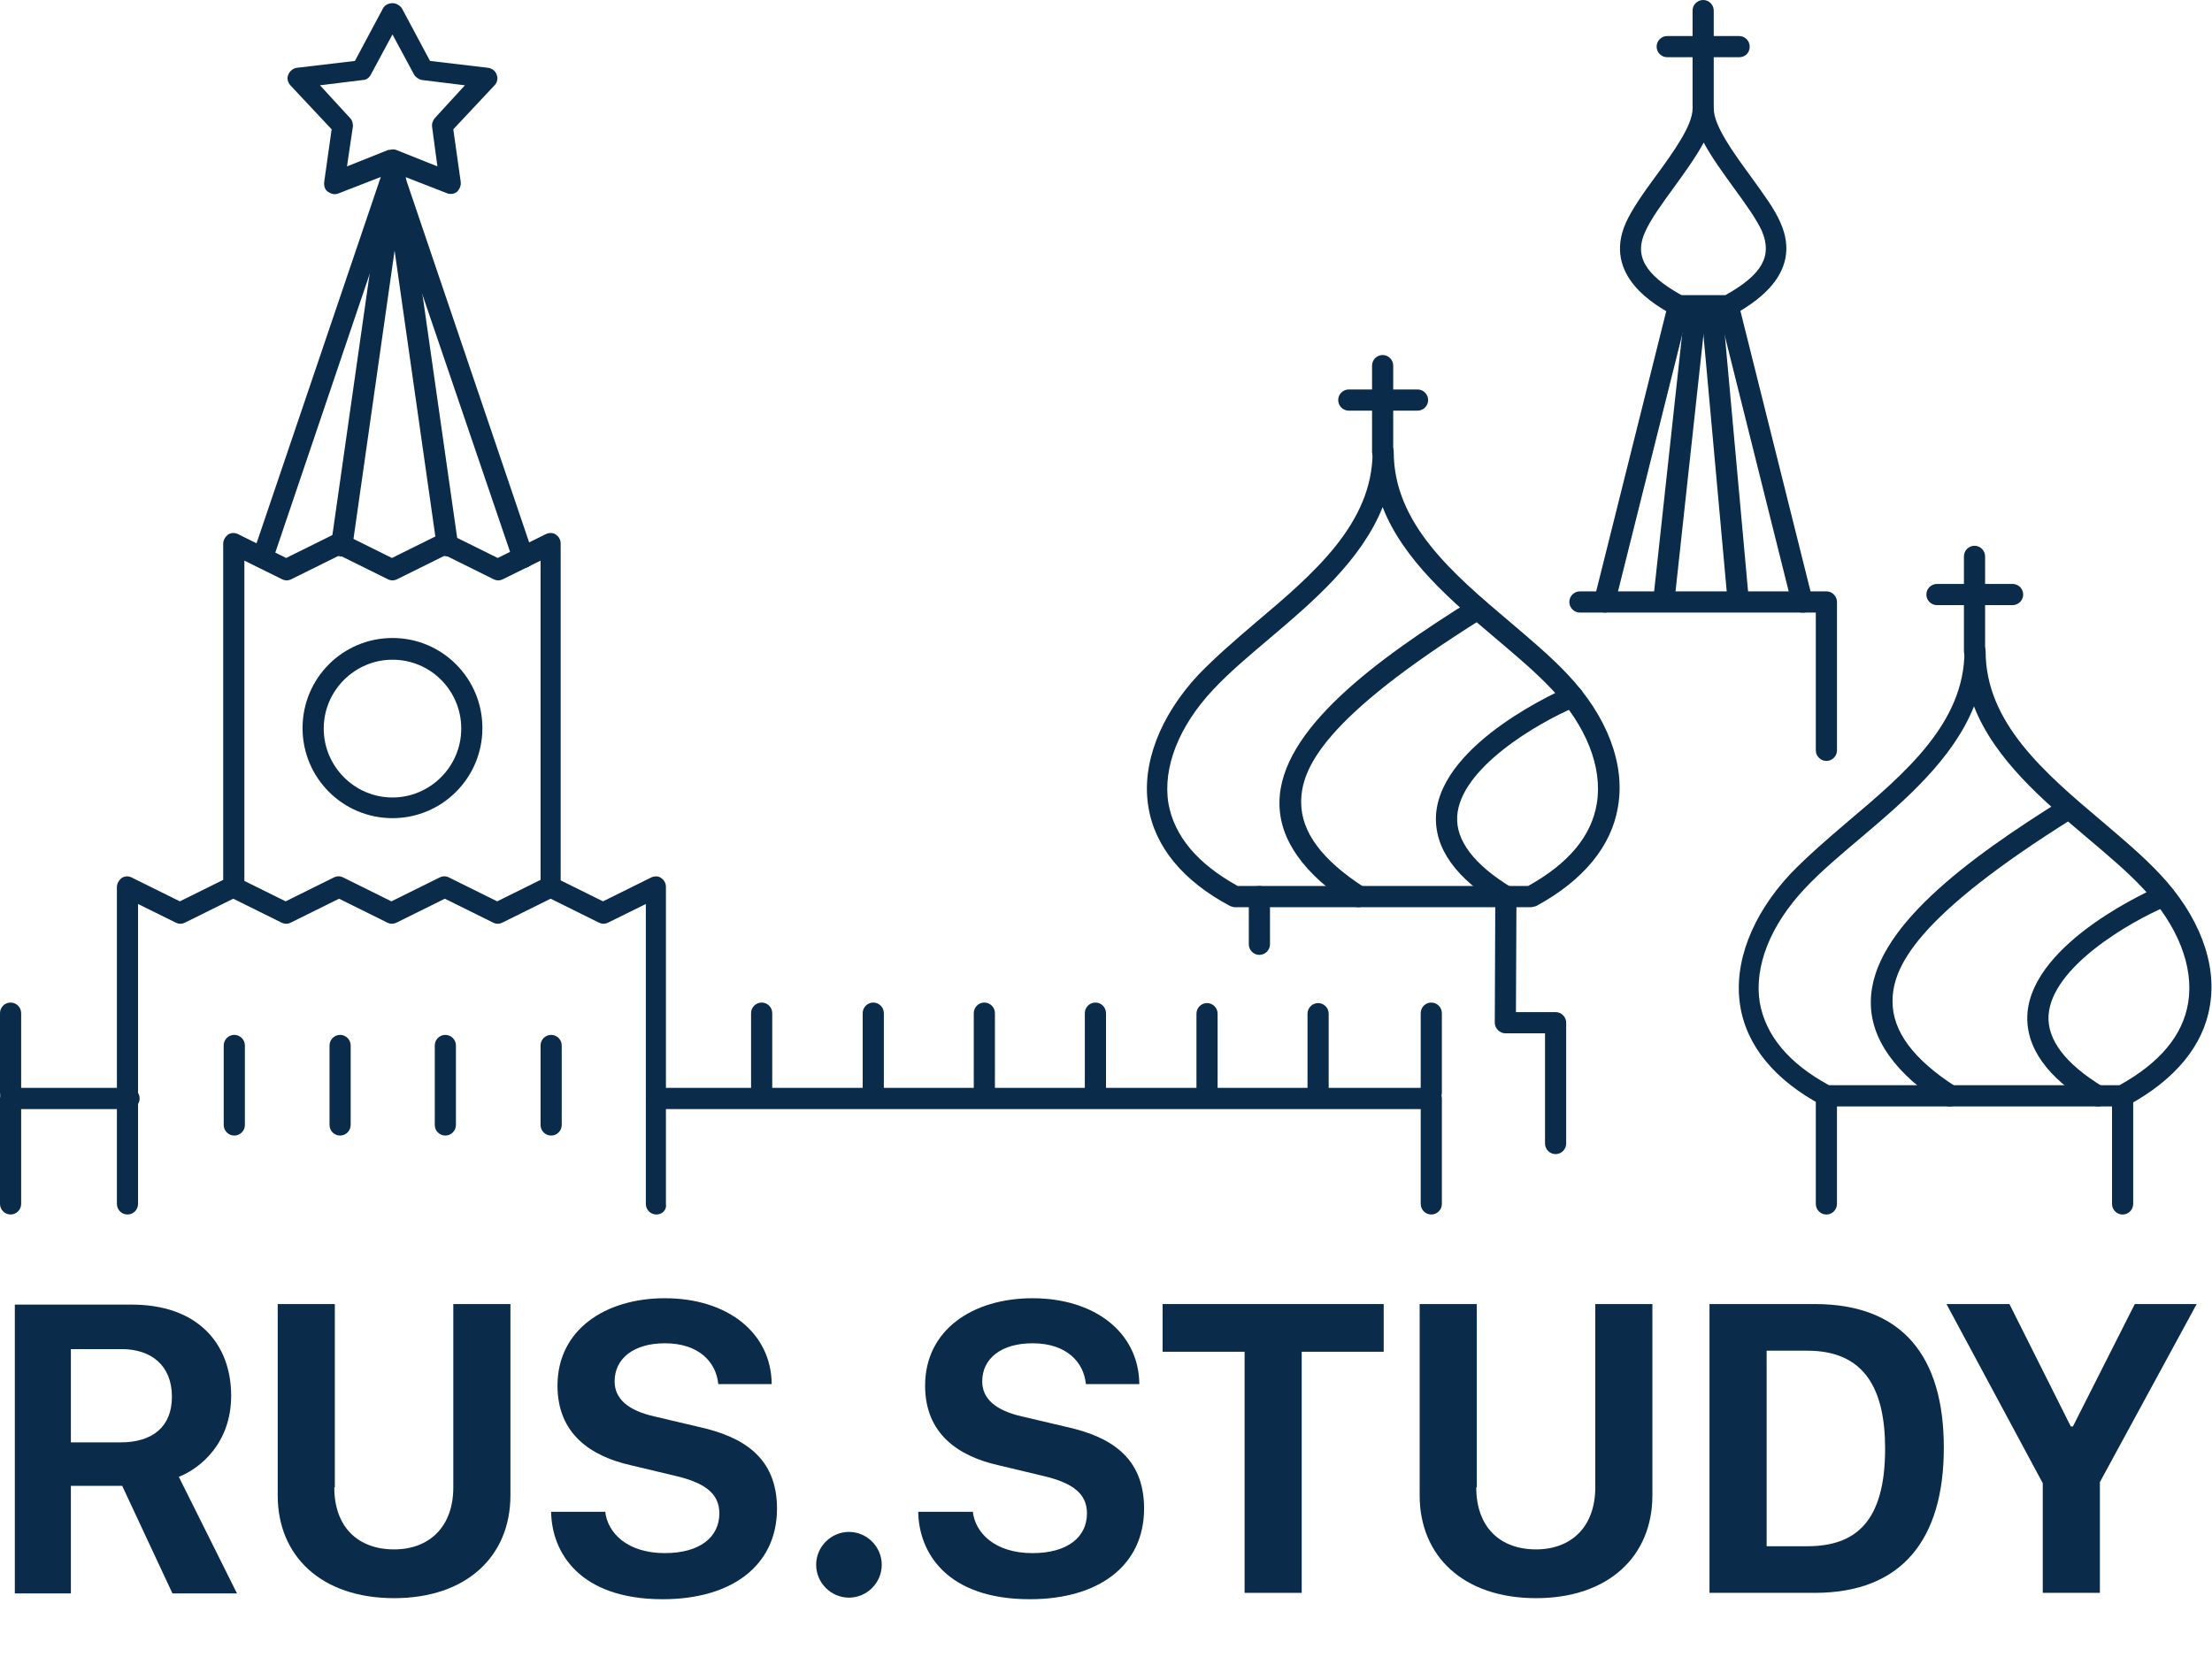
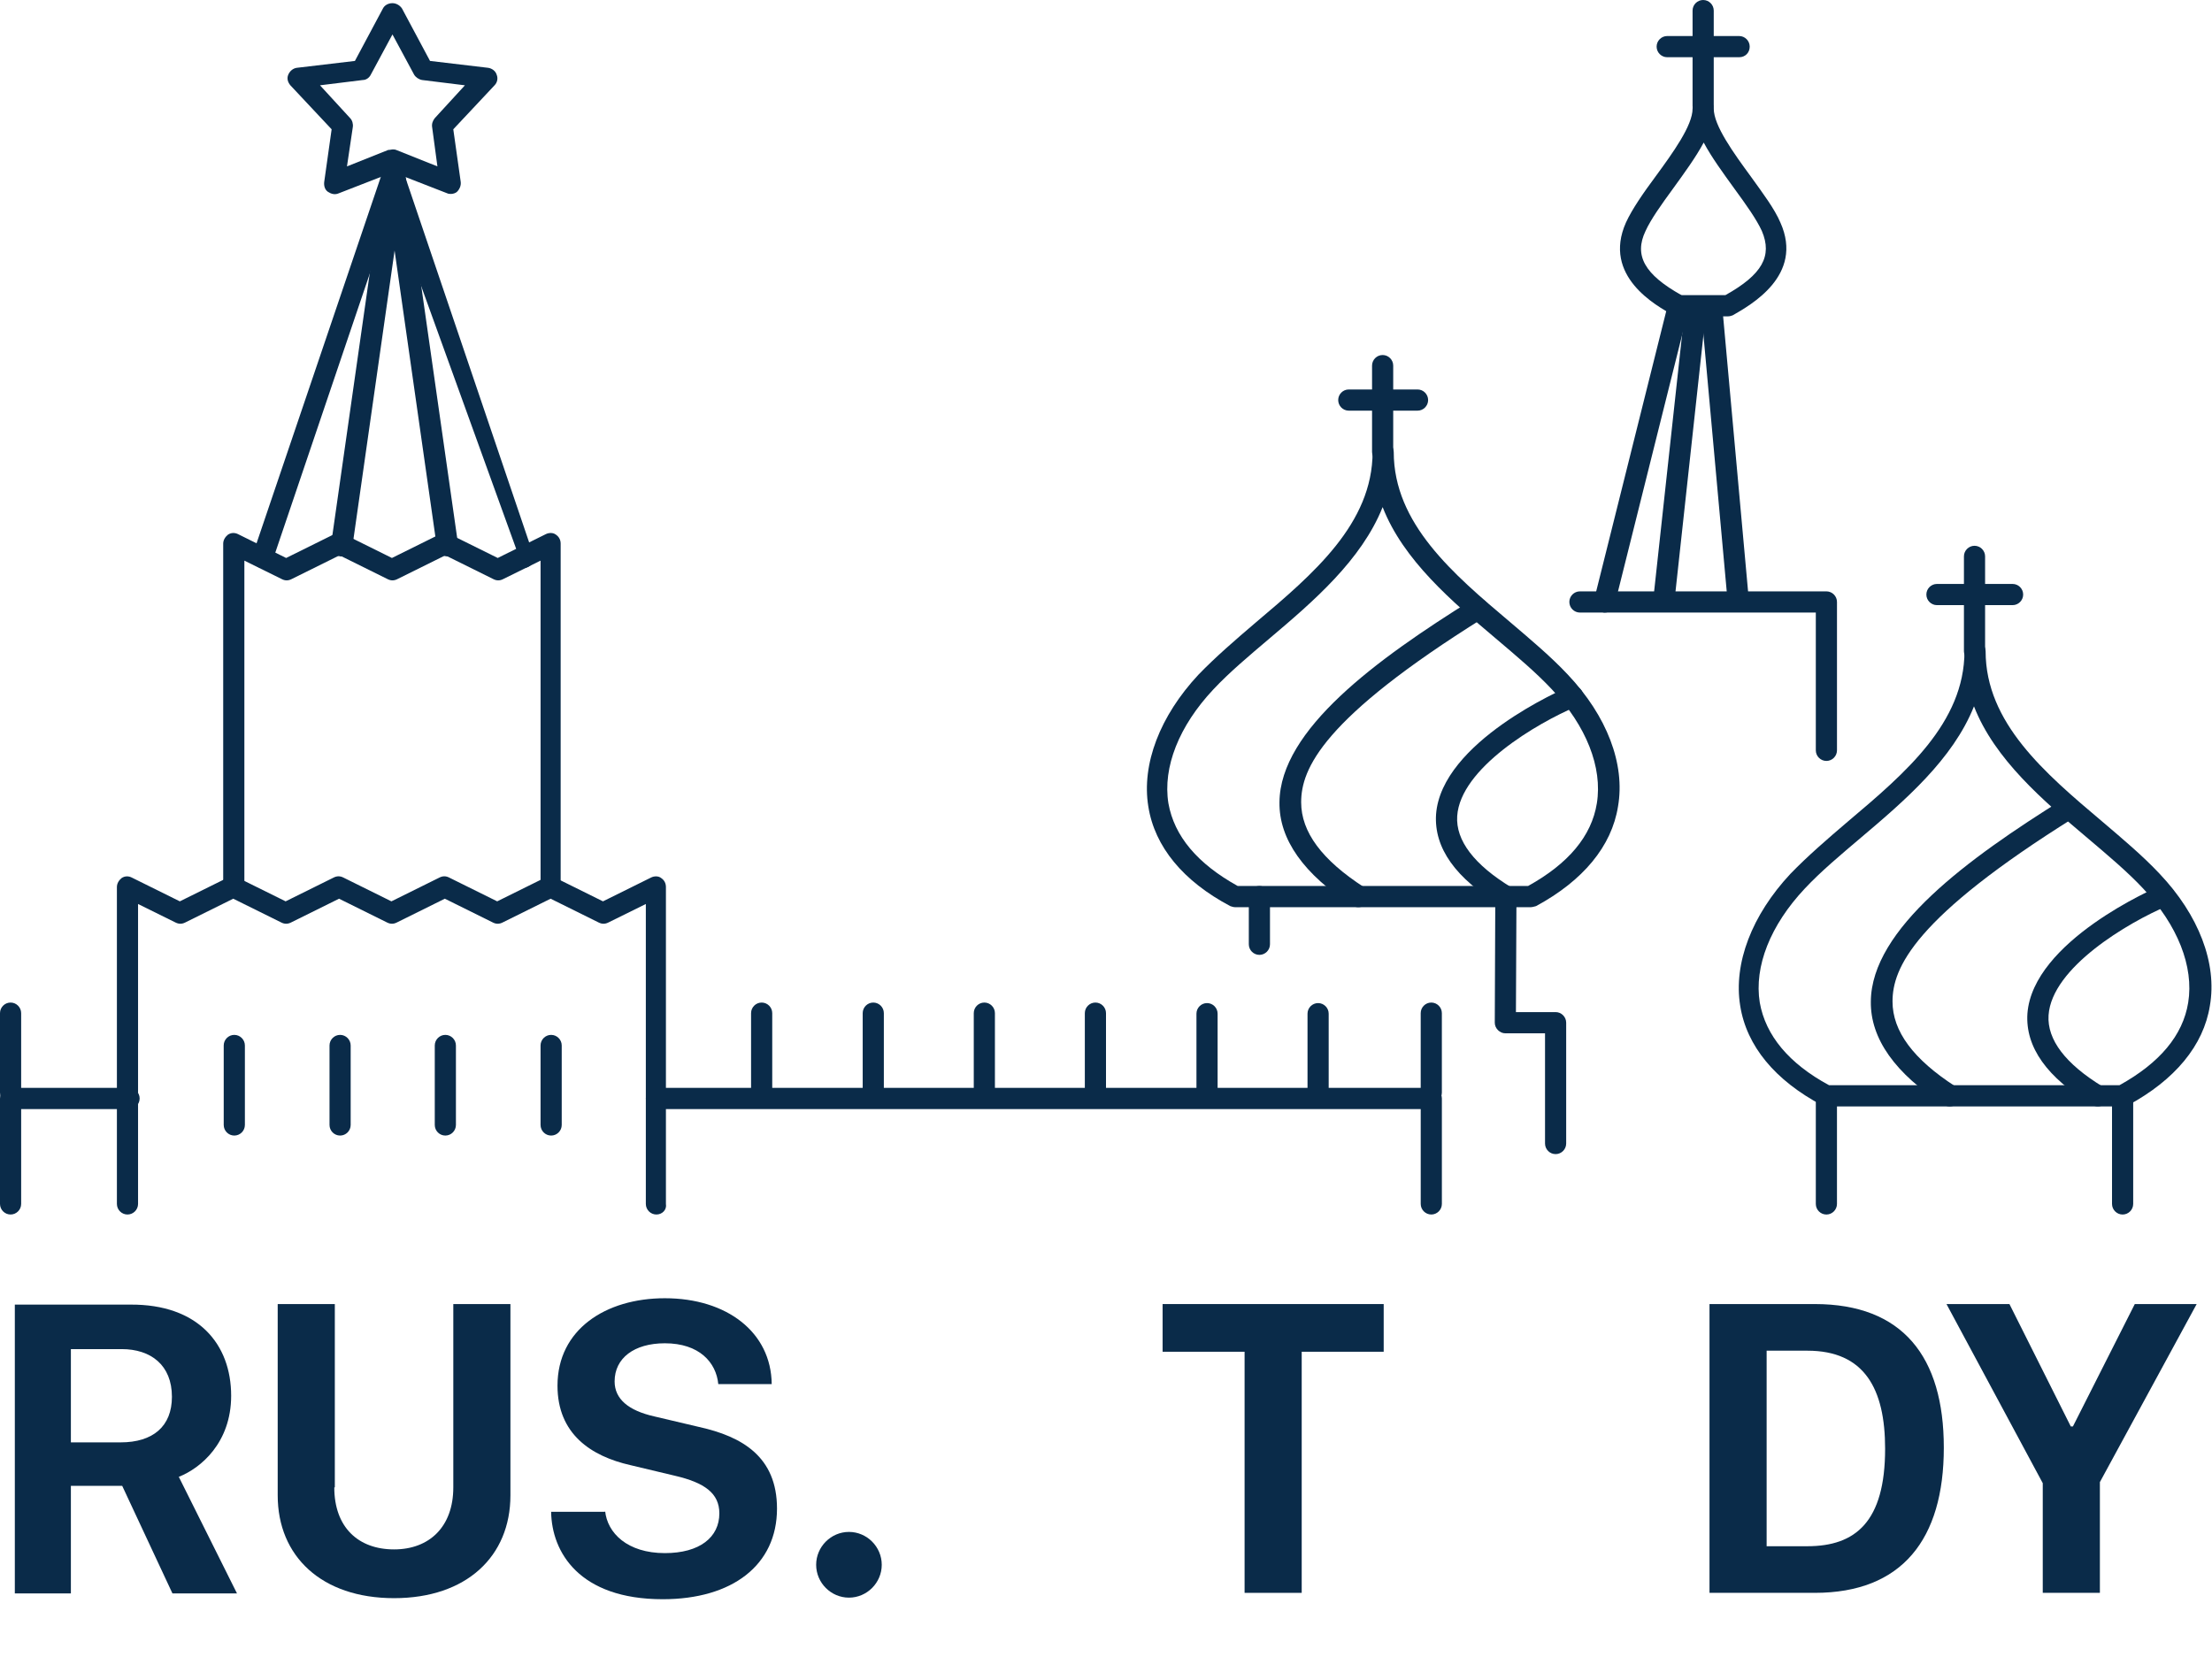
<svg xmlns="http://www.w3.org/2000/svg" width="158" height="120" viewBox="0 0 158 120" fill="none">
  <path d="M16.511 99.71C16.511 103.079 14.32 104.896 12.771 105.502L16.927 113.83H12.317L8.728 106.145H5.063V113.83H1.059V93.199H9.295C14.169 93.161 16.511 96.038 16.511 99.71ZM8.615 103.041C10.919 103.041 12.28 101.905 12.28 99.785C12.28 97.514 10.768 96.378 8.69 96.378H5.063V103.041H8.615Z" fill="#0A2B49" />
  <path d="M23.878 106.258C23.878 109.097 25.579 110.687 28.148 110.687C30.679 110.687 32.379 109.059 32.379 106.258V93.16H36.459V106.826C36.459 111.179 33.324 114.17 28.148 114.17C22.972 114.17 19.836 111.179 19.836 106.826V93.16H23.916V106.258H23.878Z" fill="#0A2B49" />
  <path d="M43.221 107.924C43.372 109.514 44.808 110.952 47.49 110.952C49.984 110.952 51.382 109.817 51.382 108.113C51.382 106.675 50.324 105.918 48.208 105.425L45.034 104.668C42.201 104.025 39.821 102.435 39.821 98.99C39.821 94.978 43.259 92.744 47.49 92.744C51.91 92.744 55.084 95.167 55.122 98.877H51.306C51.155 97.325 49.946 95.962 47.49 95.962C45.299 95.962 43.901 97.022 43.901 98.687C43.901 99.937 44.883 100.769 46.734 101.186L49.946 101.943C53.006 102.624 55.5 104.063 55.5 107.772C55.5 111.823 52.288 114.246 47.339 114.246C41.37 114.246 39.405 110.877 39.367 108H43.221V107.924Z" fill="#0A2B49" />
  <path d="M60.639 109.438C61.924 109.438 62.982 110.498 62.982 111.786C62.982 113.073 61.924 114.133 60.639 114.133C59.355 114.133 58.297 113.073 58.297 111.786C58.297 110.498 59.355 109.438 60.639 109.438Z" fill="#0A2B49" />
-   <path d="M69.479 107.924C69.63 109.514 71.066 110.953 73.749 110.953C76.242 110.953 77.64 109.817 77.64 108.113C77.64 106.675 76.582 105.918 74.466 105.426L71.293 104.669C68.459 104.025 66.079 102.435 66.079 98.99C66.079 94.978 69.517 92.744 73.749 92.744C78.169 92.744 81.343 95.167 81.38 98.877H77.564C77.413 97.325 76.204 95.962 73.749 95.962C71.557 95.962 70.159 97.022 70.159 98.688C70.159 99.937 71.142 100.77 72.993 101.186L76.204 101.943C79.265 102.625 81.72 104.063 81.72 107.773C81.72 111.823 78.509 114.246 73.56 114.246C67.59 114.246 65.626 110.877 65.588 108H69.479V107.924Z" fill="#0A2B49" />
  <path d="M88.899 113.791V96.567H83.043V93.16H98.835V96.567H92.979V113.791H88.899Z" fill="#0A2B49" />
-   <path d="M105.447 106.258C105.447 109.097 107.147 110.687 109.716 110.687C112.247 110.687 113.948 109.059 113.948 106.258V93.16H118.028V106.826C118.028 111.179 114.892 114.17 109.716 114.17C104.54 114.17 101.404 111.179 101.404 106.826V93.16H105.485V106.258H105.447Z" fill="#0A2B49" />
  <path d="M129.626 93.16C135.897 93.16 138.844 96.908 138.844 103.419C138.844 109.968 135.86 113.791 129.626 113.791H122.107V93.16H129.626ZM126.188 110.46H129.097C132.535 110.46 134.651 108.718 134.651 103.494C134.651 99.217 133.177 96.491 129.097 96.491H126.188V110.46Z" fill="#0A2B49" />
  <path d="M145.911 113.791V105.955L139.035 93.16H143.531L147.914 101.904H148.065L152.485 93.16H156.905L149.992 105.879V113.791H145.911Z" fill="#0A2B49" />
  <path d="M32.227 13.854C32.151 13.854 32.038 13.854 31.962 13.816L28.071 12.302L24.18 13.816C23.915 13.93 23.651 13.854 23.424 13.703C23.197 13.552 23.122 13.249 23.16 12.984L23.688 9.236L20.741 6.094C20.553 5.867 20.477 5.602 20.59 5.337C20.704 5.072 20.93 4.883 21.195 4.845L25.351 4.353L27.353 0.605C27.466 0.378 27.731 0.227 28.033 0.227C28.298 0.227 28.562 0.378 28.713 0.605L30.716 4.353L34.871 4.845C35.136 4.883 35.401 5.072 35.476 5.337C35.589 5.602 35.514 5.905 35.325 6.094L32.378 9.236L32.907 12.984C32.945 13.249 32.831 13.514 32.642 13.703C32.567 13.779 32.378 13.854 32.227 13.854ZM28.033 10.675C28.109 10.675 28.222 10.675 28.298 10.712L31.244 11.886L30.867 9.085C30.829 8.857 30.904 8.63 31.056 8.441L33.209 6.094L30.149 5.716C29.922 5.678 29.696 5.526 29.582 5.337L28.033 2.46L26.484 5.337C26.371 5.564 26.144 5.716 25.918 5.716L22.857 6.094L25.011 8.441C25.162 8.592 25.237 8.857 25.2 9.085L24.784 11.886L27.731 10.712C27.882 10.712 27.958 10.675 28.033 10.675Z" fill="#0A2B49" />
-   <path d="M37.365 40.58C37.063 40.58 36.761 40.391 36.647 40.05L28.033 14.763L19.457 40.088C19.306 40.467 18.89 40.694 18.512 40.542C18.135 40.391 17.908 39.975 18.059 39.596L27.353 12.189C27.466 11.886 27.731 11.659 28.071 11.659C28.411 11.659 28.675 11.848 28.789 12.189L38.083 39.596C38.234 39.975 38.007 40.429 37.63 40.542C37.516 40.58 37.441 40.58 37.365 40.58Z" fill="#0A2B49" />
+   <path d="M37.365 40.58L28.033 14.763L19.457 40.088C19.306 40.467 18.89 40.694 18.512 40.542C18.135 40.391 17.908 39.975 18.059 39.596L27.353 12.189C27.466 11.886 27.731 11.659 28.071 11.659C28.411 11.659 28.675 11.848 28.789 12.189L38.083 39.596C38.234 39.975 38.007 40.429 37.63 40.542C37.516 40.58 37.441 40.58 37.365 40.58Z" fill="#0A2B49" />
  <path d="M39.367 64.126C38.952 64.126 38.612 63.785 38.612 63.369V40.05L35.929 41.375C35.703 41.489 35.476 41.489 35.249 41.375L31.811 39.672L28.373 41.375C28.146 41.489 27.92 41.489 27.693 41.375L24.255 39.672L20.817 41.375C20.59 41.489 20.364 41.489 20.137 41.375L17.455 40.05V63.369C17.455 63.785 17.115 64.126 16.699 64.126C16.283 64.126 15.943 63.785 15.943 63.369V38.839C15.943 38.574 16.095 38.347 16.283 38.195C16.51 38.044 16.774 38.044 17.001 38.157L20.439 39.861L23.877 38.157C24.104 38.044 24.331 38.044 24.557 38.157L27.995 39.861L31.434 38.157C31.66 38.044 31.887 38.044 32.114 38.157L35.552 39.861L38.99 38.157C39.216 38.044 39.519 38.044 39.708 38.195C39.934 38.347 40.047 38.574 40.047 38.839V63.369C40.123 63.785 39.783 64.126 39.367 64.126Z" fill="#0A2B49" />
  <path d="M46.886 86.763C46.471 86.763 46.131 86.423 46.131 86.006V64.58L43.448 65.905C43.221 66.019 42.995 66.019 42.768 65.905L39.33 64.202L35.892 65.905C35.665 66.019 35.439 66.019 35.212 65.905L31.774 64.202L28.336 65.905C28.109 66.019 27.883 66.019 27.656 65.905L24.218 64.202L20.779 65.905C20.553 66.019 20.326 66.019 20.099 65.905L16.661 64.202L13.223 65.905C12.997 66.019 12.77 66.019 12.543 65.905L9.861 64.58V86.006C9.861 86.423 9.521 86.763 9.105 86.763C8.69 86.763 8.35 86.423 8.35 86.006V63.369C8.35 63.104 8.501 62.877 8.69 62.725C8.916 62.574 9.181 62.574 9.407 62.688L12.845 64.391L16.284 62.688C16.51 62.574 16.737 62.574 16.964 62.688L20.402 64.391L23.84 62.688C24.066 62.574 24.293 62.574 24.52 62.688L27.958 64.391L31.396 62.688C31.623 62.574 31.849 62.574 32.076 62.688L35.514 64.391L38.952 62.688C39.179 62.574 39.406 62.574 39.632 62.688L43.07 64.391L46.508 62.688C46.735 62.574 47.037 62.574 47.226 62.725C47.453 62.877 47.566 63.104 47.566 63.369V86.006C47.642 86.423 47.302 86.763 46.886 86.763Z" fill="#0A2B49" />
-   <path d="M28.034 58.448C24.483 58.448 21.611 55.571 21.611 52.013C21.611 48.454 24.483 45.577 28.034 45.577C31.585 45.577 34.457 48.454 34.457 52.013C34.457 55.571 31.585 58.448 28.034 58.448ZM28.034 47.129C25.352 47.129 23.123 49.325 23.123 52.05C23.123 54.738 25.314 56.971 28.034 56.971C30.716 56.971 32.946 54.776 32.946 52.05C32.946 49.325 30.754 47.129 28.034 47.129Z" fill="#0A2B49" />
  <path d="M0.756 86.763C0.34 86.763 0 86.422 0 86.006V78.473C0 78.056 0.34 77.716 0.756 77.716H9.219C9.634 77.716 9.974 78.056 9.974 78.473C9.974 78.889 9.634 79.23 9.219 79.23H1.511V86.006C1.511 86.422 1.171 86.763 0.756 86.763Z" fill="#0A2B49" />
  <path d="M0.756 78.814C0.34 78.814 0 78.473 0 78.056V72.378C0 71.962 0.34 71.621 0.756 71.621C1.171 71.621 1.511 71.962 1.511 72.378V78.056C1.511 78.473 1.171 78.814 0.756 78.814Z" fill="#0A2B49" />
  <path d="M70.31 78.814C69.895 78.814 69.555 78.473 69.555 78.056V72.378C69.555 71.962 69.895 71.621 70.31 71.621C70.726 71.621 71.066 71.962 71.066 72.378V78.056C71.066 78.473 70.726 78.814 70.31 78.814Z" fill="#0A2B49" />
  <path d="M78.244 78.814C77.828 78.814 77.488 78.473 77.488 78.056V72.378C77.488 71.962 77.828 71.621 78.244 71.621C78.659 71.621 79 71.962 79 72.378V78.056C79 78.473 78.697 78.814 78.244 78.814Z" fill="#0A2B49" />
  <path d="M102.236 86.763C101.82 86.763 101.48 86.422 101.48 86.006V79.23H46.886C46.471 79.23 46.131 78.889 46.131 78.473C46.131 78.056 46.471 77.716 46.886 77.716H102.236C102.651 77.716 102.991 78.056 102.991 78.473V86.006C102.991 86.422 102.651 86.763 102.236 86.763Z" fill="#0A2B49" />
  <path d="M102.234 78.814C101.819 78.814 101.479 78.473 101.479 78.056V72.378C101.479 71.962 101.819 71.621 102.234 71.621C102.65 71.621 102.99 71.962 102.99 72.378V78.056C102.99 78.473 102.65 78.814 102.234 78.814Z" fill="#0A2B49" />
  <path d="M62.377 78.814C61.961 78.814 61.621 78.473 61.621 78.056V72.378C61.621 71.962 61.961 71.621 62.377 71.621C62.792 71.621 63.132 71.962 63.132 72.378V78.056C63.132 78.473 62.792 78.814 62.377 78.814Z" fill="#0A2B49" />
  <path d="M54.404 78.814C53.988 78.814 53.648 78.473 53.648 78.056V72.378C53.648 71.962 53.988 71.621 54.404 71.621C54.82 71.621 55.16 71.962 55.16 72.378V78.056C55.16 78.473 54.857 78.814 54.404 78.814Z" fill="#0A2B49" />
  <path d="M16.736 81.123C16.32 81.123 15.98 80.782 15.98 80.366V74.688C15.98 74.272 16.32 73.931 16.736 73.931C17.152 73.931 17.492 74.272 17.492 74.688V80.366C17.492 80.782 17.152 81.123 16.736 81.123Z" fill="#0A2B49" />
  <path d="M24.293 81.123C23.877 81.123 23.537 80.782 23.537 80.366V74.688C23.537 74.272 23.877 73.931 24.293 73.931C24.708 73.931 25.048 74.272 25.048 74.688V80.366C25.048 80.782 24.708 81.123 24.293 81.123Z" fill="#0A2B49" />
  <path d="M31.81 81.123C31.395 81.123 31.055 80.782 31.055 80.366V74.688C31.055 74.272 31.395 73.931 31.81 73.931C32.226 73.931 32.566 74.272 32.566 74.688V80.366C32.566 80.782 32.226 81.123 31.81 81.123Z" fill="#0A2B49" />
  <path d="M39.367 81.123C38.951 81.123 38.611 80.782 38.611 80.366V74.688C38.611 74.272 38.951 73.931 39.367 73.931C39.783 73.931 40.123 74.272 40.123 74.688V80.366C40.123 80.782 39.783 81.123 39.367 81.123Z" fill="#0A2B49" />
  <path d="M94.15 78.852C93.734 78.852 93.394 78.511 93.394 78.095V72.416C93.394 72 93.734 71.659 94.15 71.659C94.566 71.659 94.906 72 94.906 72.416V78.095C94.906 78.511 94.566 78.852 94.15 78.852Z" fill="#0A2B49" />
  <path d="M86.216 78.852C85.801 78.852 85.461 78.511 85.461 78.094V72.416C85.461 72 85.801 71.659 86.216 71.659C86.632 71.659 86.972 72 86.972 72.416V78.094C86.972 78.511 86.632 78.852 86.216 78.852Z" fill="#0A2B49" />
  <path d="M24.406 39.747C24.368 39.747 24.33 39.747 24.293 39.747C23.877 39.671 23.575 39.293 23.65 38.876L27.428 12.378C27.504 11.961 27.882 11.659 28.297 11.734C28.713 11.81 29.015 12.189 28.94 12.605L25.162 39.103C25.086 39.482 24.784 39.747 24.406 39.747Z" fill="#0A2B49" />
  <path d="M31.963 39.747C31.585 39.747 31.283 39.482 31.208 39.103L27.43 12.605C27.354 12.189 27.656 11.81 28.072 11.734C28.487 11.659 28.865 11.961 28.941 12.378L32.719 38.876C32.794 39.293 32.492 39.671 32.077 39.747C32.039 39.747 32.001 39.747 31.963 39.747Z" fill="#0A2B49" />
  <path d="M109.338 64.808H88.219C88.105 64.808 87.992 64.77 87.879 64.732C84.516 62.953 82.476 60.492 82.023 57.615C81.531 54.587 82.854 51.142 85.612 48.189C86.821 46.94 88.219 45.729 89.73 44.442C93.81 40.997 98.042 37.401 98.042 32.29C98.042 31.874 98.382 31.533 98.797 31.533C99.213 31.533 99.553 31.874 99.553 32.29C99.553 37.401 103.785 40.997 107.865 44.442C109.376 45.729 110.774 46.902 111.983 48.189C114.779 51.142 116.101 54.587 115.572 57.615C115.119 60.454 113.079 62.915 109.716 64.732C109.565 64.77 109.452 64.808 109.338 64.808ZM88.407 63.293H109.149C112.021 61.703 113.683 59.735 114.061 57.388C114.476 54.814 113.305 51.861 110.85 49.249C109.716 48.038 108.318 46.864 106.845 45.615C103.709 42.965 100.233 40.013 98.76 36.227C97.248 40.013 93.81 42.965 90.674 45.615C89.201 46.864 87.803 48.038 86.67 49.249C84.214 51.861 83.043 54.814 83.458 57.388C83.874 59.735 85.536 61.703 88.407 63.293Z" fill="#0A2B49" />
  <path d="M89.957 68.215C89.541 68.215 89.201 67.874 89.201 67.458V64.051C89.201 63.635 89.541 63.294 89.957 63.294C90.372 63.294 90.713 63.635 90.713 64.051V67.458C90.713 67.874 90.372 68.215 89.957 68.215Z" fill="#0A2B49" />
  <path d="M111.114 82.448C110.699 82.448 110.359 82.108 110.359 81.691V73.818H107.525C107.336 73.818 107.147 73.742 106.996 73.591C106.845 73.439 106.77 73.25 106.77 73.061L106.807 64.051C106.807 63.635 107.147 63.294 107.563 63.294C107.979 63.294 108.319 63.635 108.319 64.051L108.281 72.303H111.114C111.53 72.303 111.87 72.644 111.87 73.061V81.691C111.87 82.108 111.53 82.448 111.114 82.448Z" fill="#0A2B49" />
  <path d="M98.76 33.047C98.344 33.047 98.004 32.706 98.004 32.29V26.119C98.004 25.703 98.344 25.362 98.76 25.362C99.175 25.362 99.515 25.703 99.515 26.119V32.29C99.515 32.706 99.175 33.047 98.76 33.047Z" fill="#0A2B49" />
  <path d="M101.253 29.337H96.341C95.926 29.337 95.586 28.997 95.586 28.58C95.586 28.164 95.926 27.823 96.341 27.823H101.253C101.669 27.823 102.009 28.164 102.009 28.58C102.009 28.997 101.669 29.337 101.253 29.337Z" fill="#0A2B49" />
-   <path d="M128.719 43.76C128.379 43.76 128.077 43.533 128.001 43.193L122.712 22.032C122.599 21.615 122.863 21.199 123.279 21.123C123.694 21.009 124.11 21.274 124.185 21.691L129.475 42.852C129.588 43.268 129.324 43.685 128.908 43.76C128.832 43.76 128.757 43.76 128.719 43.76Z" fill="#0A2B49" />
  <path d="M114.627 43.76C114.552 43.76 114.514 43.76 114.439 43.722C114.023 43.608 113.796 43.192 113.872 42.813L119.161 21.652C119.275 21.236 119.69 21.009 120.068 21.085C120.483 21.198 120.71 21.615 120.635 21.993L115.345 43.154C115.27 43.533 114.967 43.76 114.627 43.76Z" fill="#0A2B49" />
  <path d="M130.457 86.764C130.041 86.764 129.701 86.423 129.701 86.007V78.284C129.701 77.868 130.041 77.527 130.457 77.527C130.872 77.527 131.212 77.868 131.212 78.284V86.007C131.212 86.423 130.872 86.764 130.457 86.764Z" fill="#0A2B49" />
  <path d="M151.615 86.764C151.199 86.764 150.859 86.423 150.859 86.007V78.284C150.859 77.868 151.199 77.527 151.615 77.527C152.031 77.527 152.371 77.868 152.371 78.284V86.007C152.371 86.423 152.031 86.764 151.615 86.764Z" fill="#0A2B49" />
  <path d="M130.457 54.36C130.042 54.36 129.701 54.019 129.701 53.602V43.76H112.851C112.436 43.76 112.096 43.419 112.096 43.003C112.096 42.587 112.436 42.246 112.851 42.246H130.457C130.873 42.246 131.213 42.587 131.213 43.003V53.602C131.213 54.019 130.873 54.36 130.457 54.36Z" fill="#0A2B49" />
  <path d="M123.431 22.599H119.917C119.804 22.599 119.653 22.561 119.539 22.523C118.292 21.842 114.439 19.722 116.139 15.899C116.592 14.915 117.386 13.779 118.255 12.605C119.501 10.902 120.899 8.971 120.899 7.76C120.899 7.344 121.239 7.003 121.655 7.003C122.071 7.003 122.411 7.344 122.411 7.76C122.411 8.971 123.809 10.902 125.055 12.605C125.924 13.817 126.755 14.915 127.171 15.899C128.871 19.684 125.017 21.804 123.771 22.523C123.695 22.561 123.544 22.599 123.431 22.599ZM120.106 21.085H123.242C125.887 19.609 126.604 18.284 125.849 16.505C125.471 15.672 124.715 14.612 123.884 13.476C123.091 12.378 122.259 11.243 121.693 10.183C121.126 11.243 120.295 12.378 119.501 13.476C118.67 14.612 117.915 15.672 117.537 16.505C116.706 18.246 117.461 19.609 120.106 21.085Z" fill="#0A2B49" />
  <path d="M121.654 8.328C121.238 8.328 120.898 7.987 120.898 7.571V0.757C120.898 0.341 121.238 0 121.654 0C122.07 0 122.41 0.341 122.41 0.757V7.571C122.41 7.987 122.07 8.328 121.654 8.328Z" fill="#0A2B49" />
  <path d="M124.224 4.088H119.086C118.67 4.088 118.33 3.748 118.33 3.331C118.33 2.915 118.67 2.574 119.086 2.574H124.224C124.639 2.574 124.979 2.915 124.979 3.331C124.979 3.748 124.677 4.088 124.224 4.088Z" fill="#0A2B49" />
  <path d="M151.616 79.041H130.496C130.383 79.041 130.269 79.003 130.156 78.965C126.794 77.186 124.753 74.726 124.3 71.849C123.809 68.82 125.131 65.376 127.889 62.423C129.098 61.174 130.496 59.962 132.007 58.675C136.088 55.23 140.319 51.634 140.319 46.524C140.319 46.107 140.659 45.767 141.075 45.767C141.49 45.767 141.83 46.107 141.83 46.524C141.83 51.634 146.062 55.23 150.142 58.675C151.653 59.962 153.051 61.136 154.26 62.423C157.056 65.376 158.378 68.82 157.849 71.849C157.396 74.688 155.356 77.148 151.993 78.965C151.842 79.003 151.729 79.041 151.616 79.041ZM130.647 77.527H151.389C154.26 75.937 155.923 73.969 156.3 71.621C156.716 69.047 155.545 66.095 153.089 63.483C151.956 62.271 150.558 61.098 149.084 59.849C145.948 57.199 142.473 54.246 140.999 50.461C139.488 54.246 136.05 57.199 132.914 59.849C131.441 61.098 130.043 62.271 128.909 63.483C126.454 66.095 125.282 69.047 125.698 71.621C126.113 73.969 127.776 75.975 130.647 77.527Z" fill="#0A2B49" />
  <path d="M141.037 47.28C140.621 47.28 140.281 46.94 140.281 46.523V39.747C140.281 39.331 140.621 38.99 141.037 38.99C141.453 38.99 141.793 39.331 141.793 39.747V46.523C141.793 46.94 141.453 47.28 141.037 47.28Z" fill="#0A2B49" />
  <path d="M143.756 43.23H138.353C137.938 43.23 137.598 42.889 137.598 42.473C137.598 42.056 137.938 41.716 138.353 41.716H143.756C144.172 41.716 144.512 42.056 144.512 42.473C144.512 42.889 144.172 43.23 143.756 43.23Z" fill="#0A2B49" />
  <path d="M149.84 79.04C149.688 79.04 149.575 79.003 149.462 78.927C146.213 76.996 144.664 74.801 144.815 72.416C145.193 67.23 153.92 63.444 154.298 63.293C154.675 63.141 155.129 63.293 155.28 63.709C155.431 64.088 155.28 64.542 154.864 64.693C151.993 65.905 146.553 69.122 146.326 72.529C146.213 74.271 147.535 76.012 150.217 77.64C150.557 77.867 150.708 78.321 150.482 78.662C150.331 78.927 150.104 79.04 149.84 79.04Z" fill="#0A2B49" />
  <path d="M139.261 79.041C139.11 79.041 138.996 79.003 138.845 78.927C135.369 76.694 133.594 74.195 133.631 71.546C133.669 66.359 140.583 61.325 147.384 57.085C147.724 56.858 148.215 56.971 148.442 57.312C148.668 57.653 148.555 58.145 148.215 58.372C136.692 65.564 135.18 69.161 135.18 71.546C135.18 73.665 136.654 75.672 139.714 77.64C140.054 77.867 140.168 78.322 139.941 78.7C139.752 78.927 139.525 79.041 139.261 79.041Z" fill="#0A2B49" />
  <path d="M107.599 64.808C107.448 64.808 107.335 64.77 107.221 64.694C103.972 62.764 102.423 60.568 102.575 58.183C102.952 52.997 111.68 49.212 112.058 49.06C112.435 48.909 112.889 49.06 113.04 49.477C113.191 49.855 113.04 50.309 112.624 50.461C109.753 51.672 104.312 54.89 104.086 58.297C103.972 60.038 105.295 61.78 107.977 63.407C108.317 63.635 108.468 64.089 108.242 64.429C108.09 64.657 107.826 64.808 107.599 64.808Z" fill="#0A2B49" />
  <path d="M97.021 64.807C96.87 64.807 96.756 64.769 96.605 64.694C93.129 62.461 91.353 59.962 91.391 57.312C91.429 52.126 98.343 47.091 105.143 42.852C105.483 42.624 105.975 42.738 106.201 43.079C106.428 43.419 106.315 43.911 105.975 44.139C94.451 51.331 92.94 54.927 92.94 57.312C92.94 59.432 94.414 61.438 97.474 63.407C97.814 63.634 97.927 64.088 97.701 64.467C97.512 64.694 97.285 64.807 97.021 64.807Z" fill="#0A2B49" />
  <path d="M118.858 43.533C118.821 43.533 118.821 43.533 118.783 43.533C118.367 43.495 118.065 43.116 118.103 42.7L120.37 21.88C120.407 21.463 120.785 21.161 121.201 21.198C121.616 21.236 121.919 21.615 121.881 22.031L119.614 42.852C119.576 43.23 119.236 43.533 118.858 43.533Z" fill="#0A2B49" />
  <path d="M124.148 43.533C123.77 43.533 123.43 43.23 123.392 42.852L121.503 22.031C121.465 21.615 121.768 21.236 122.183 21.198C122.599 21.161 122.977 21.463 123.015 21.88L124.903 42.7C124.941 43.116 124.639 43.495 124.223 43.533C124.186 43.533 124.186 43.533 124.148 43.533Z" fill="#0A2B49" />
</svg>